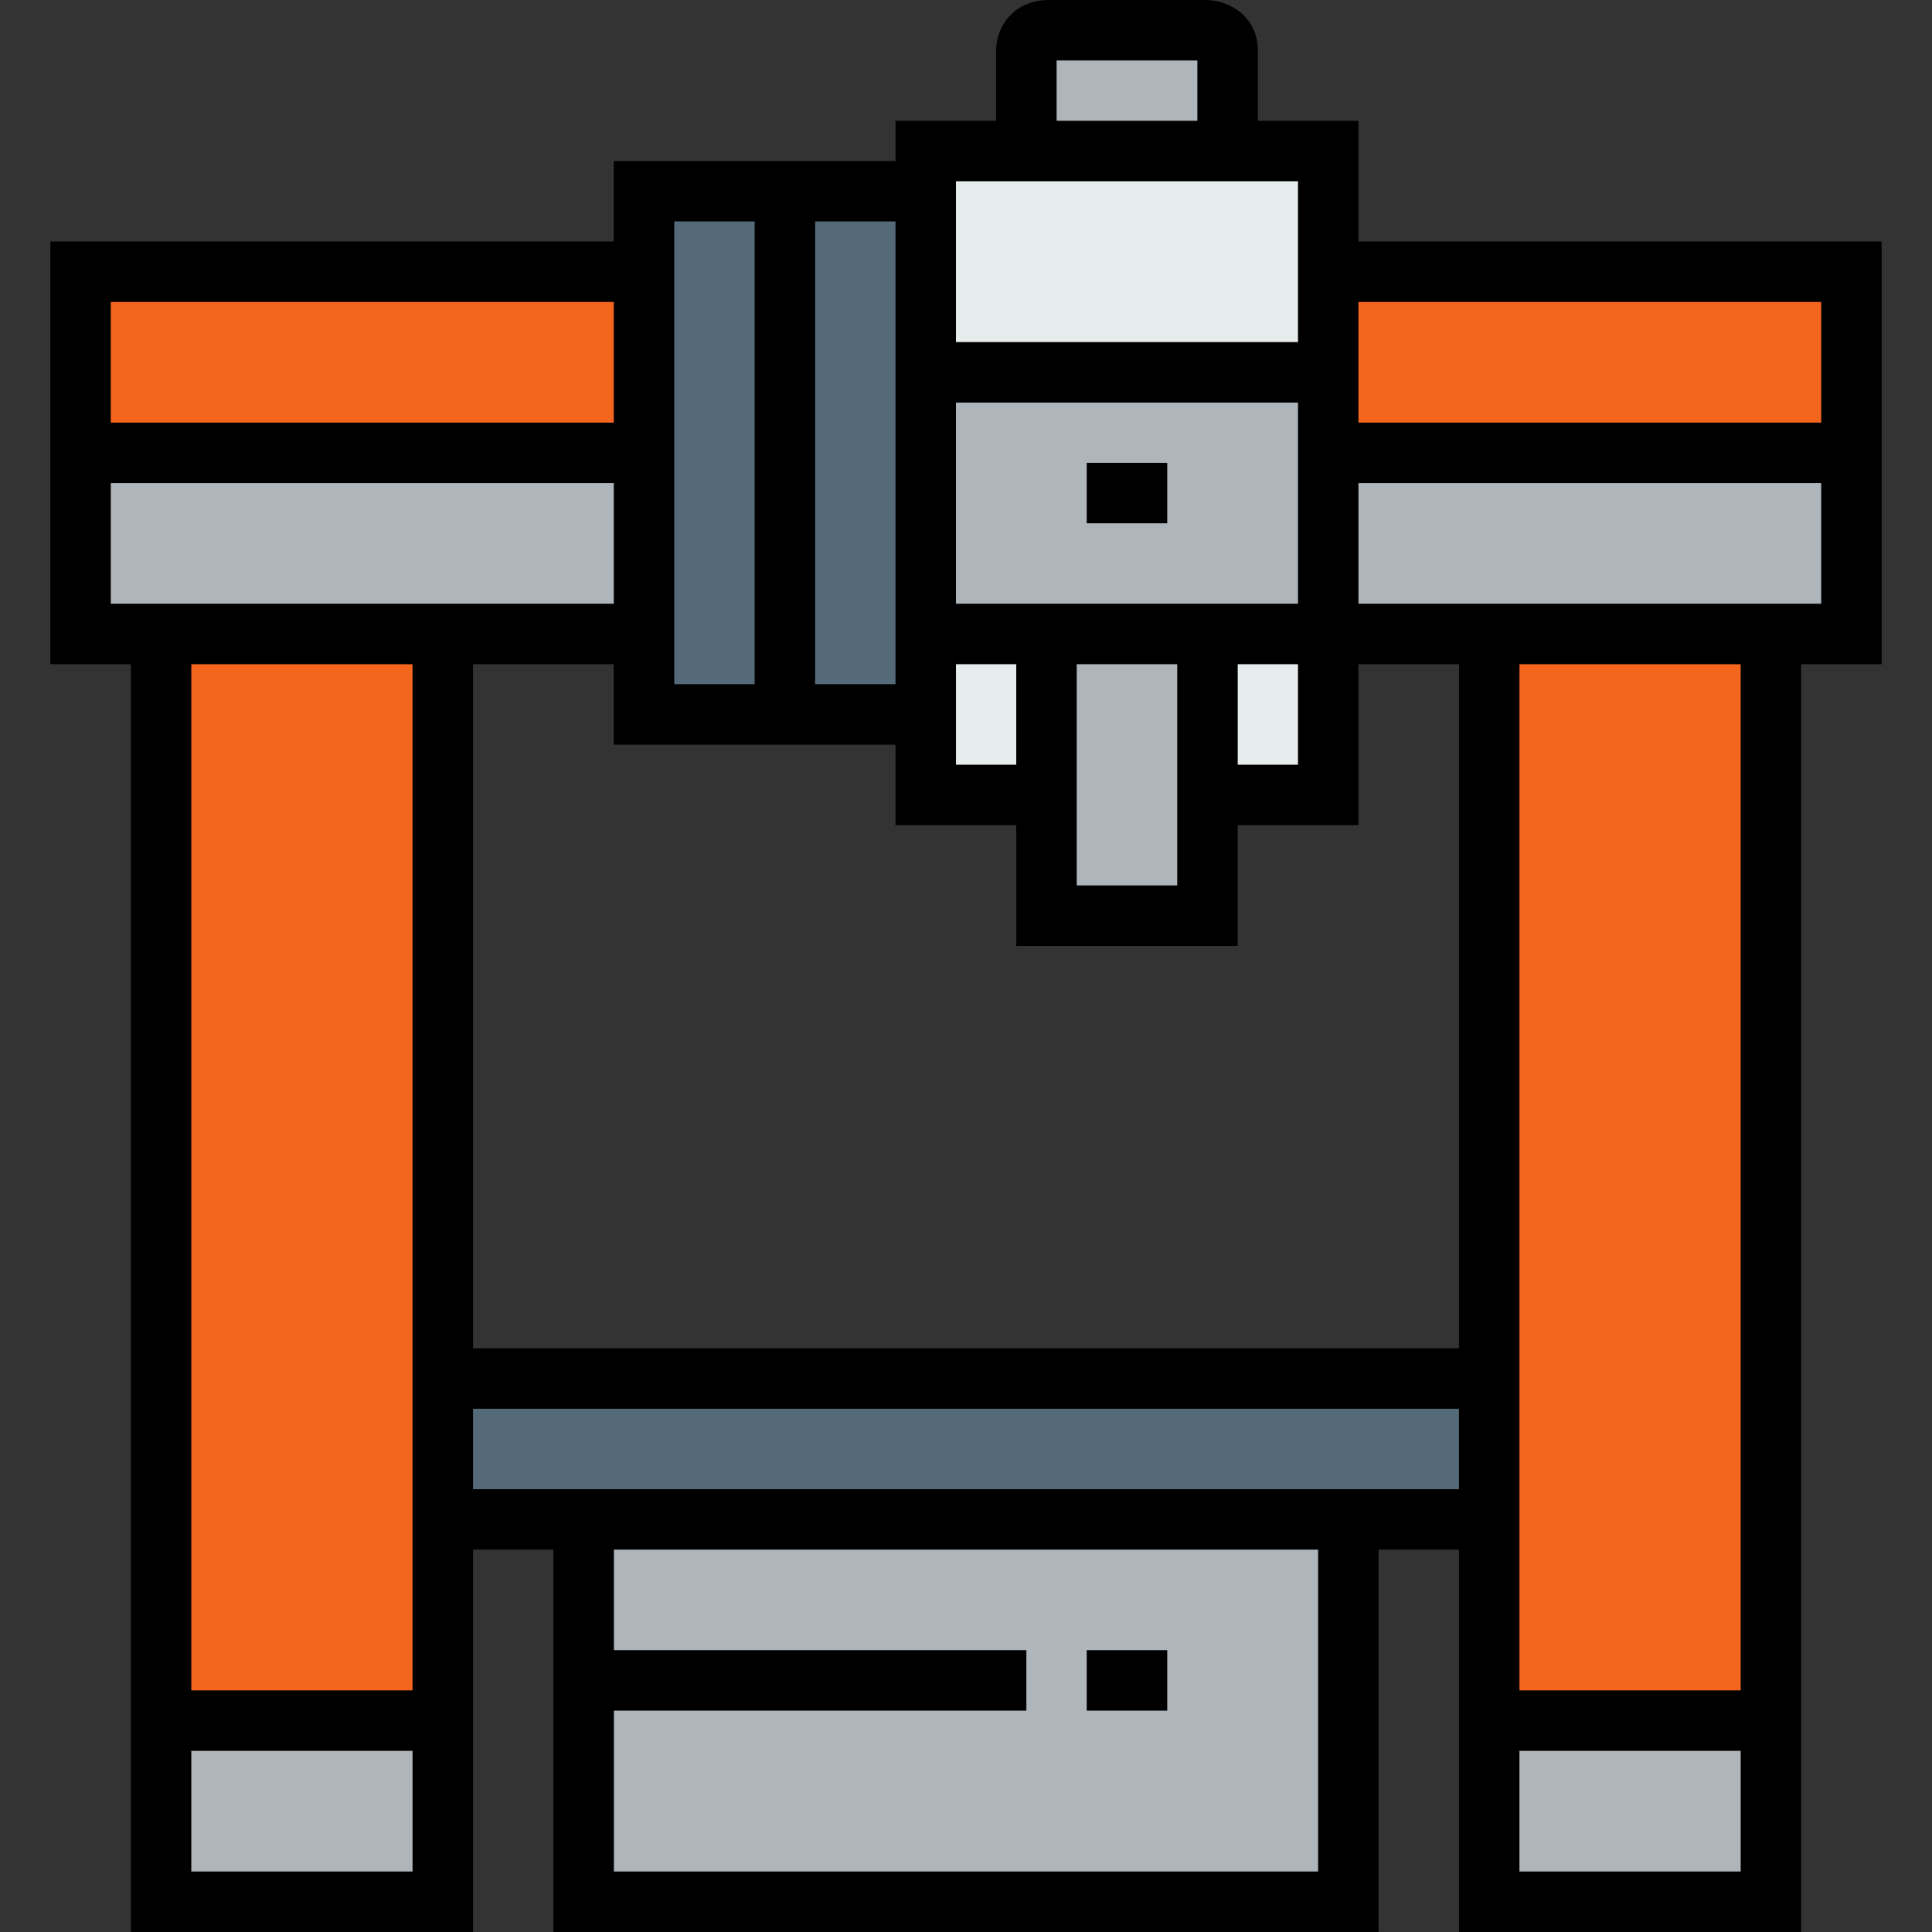
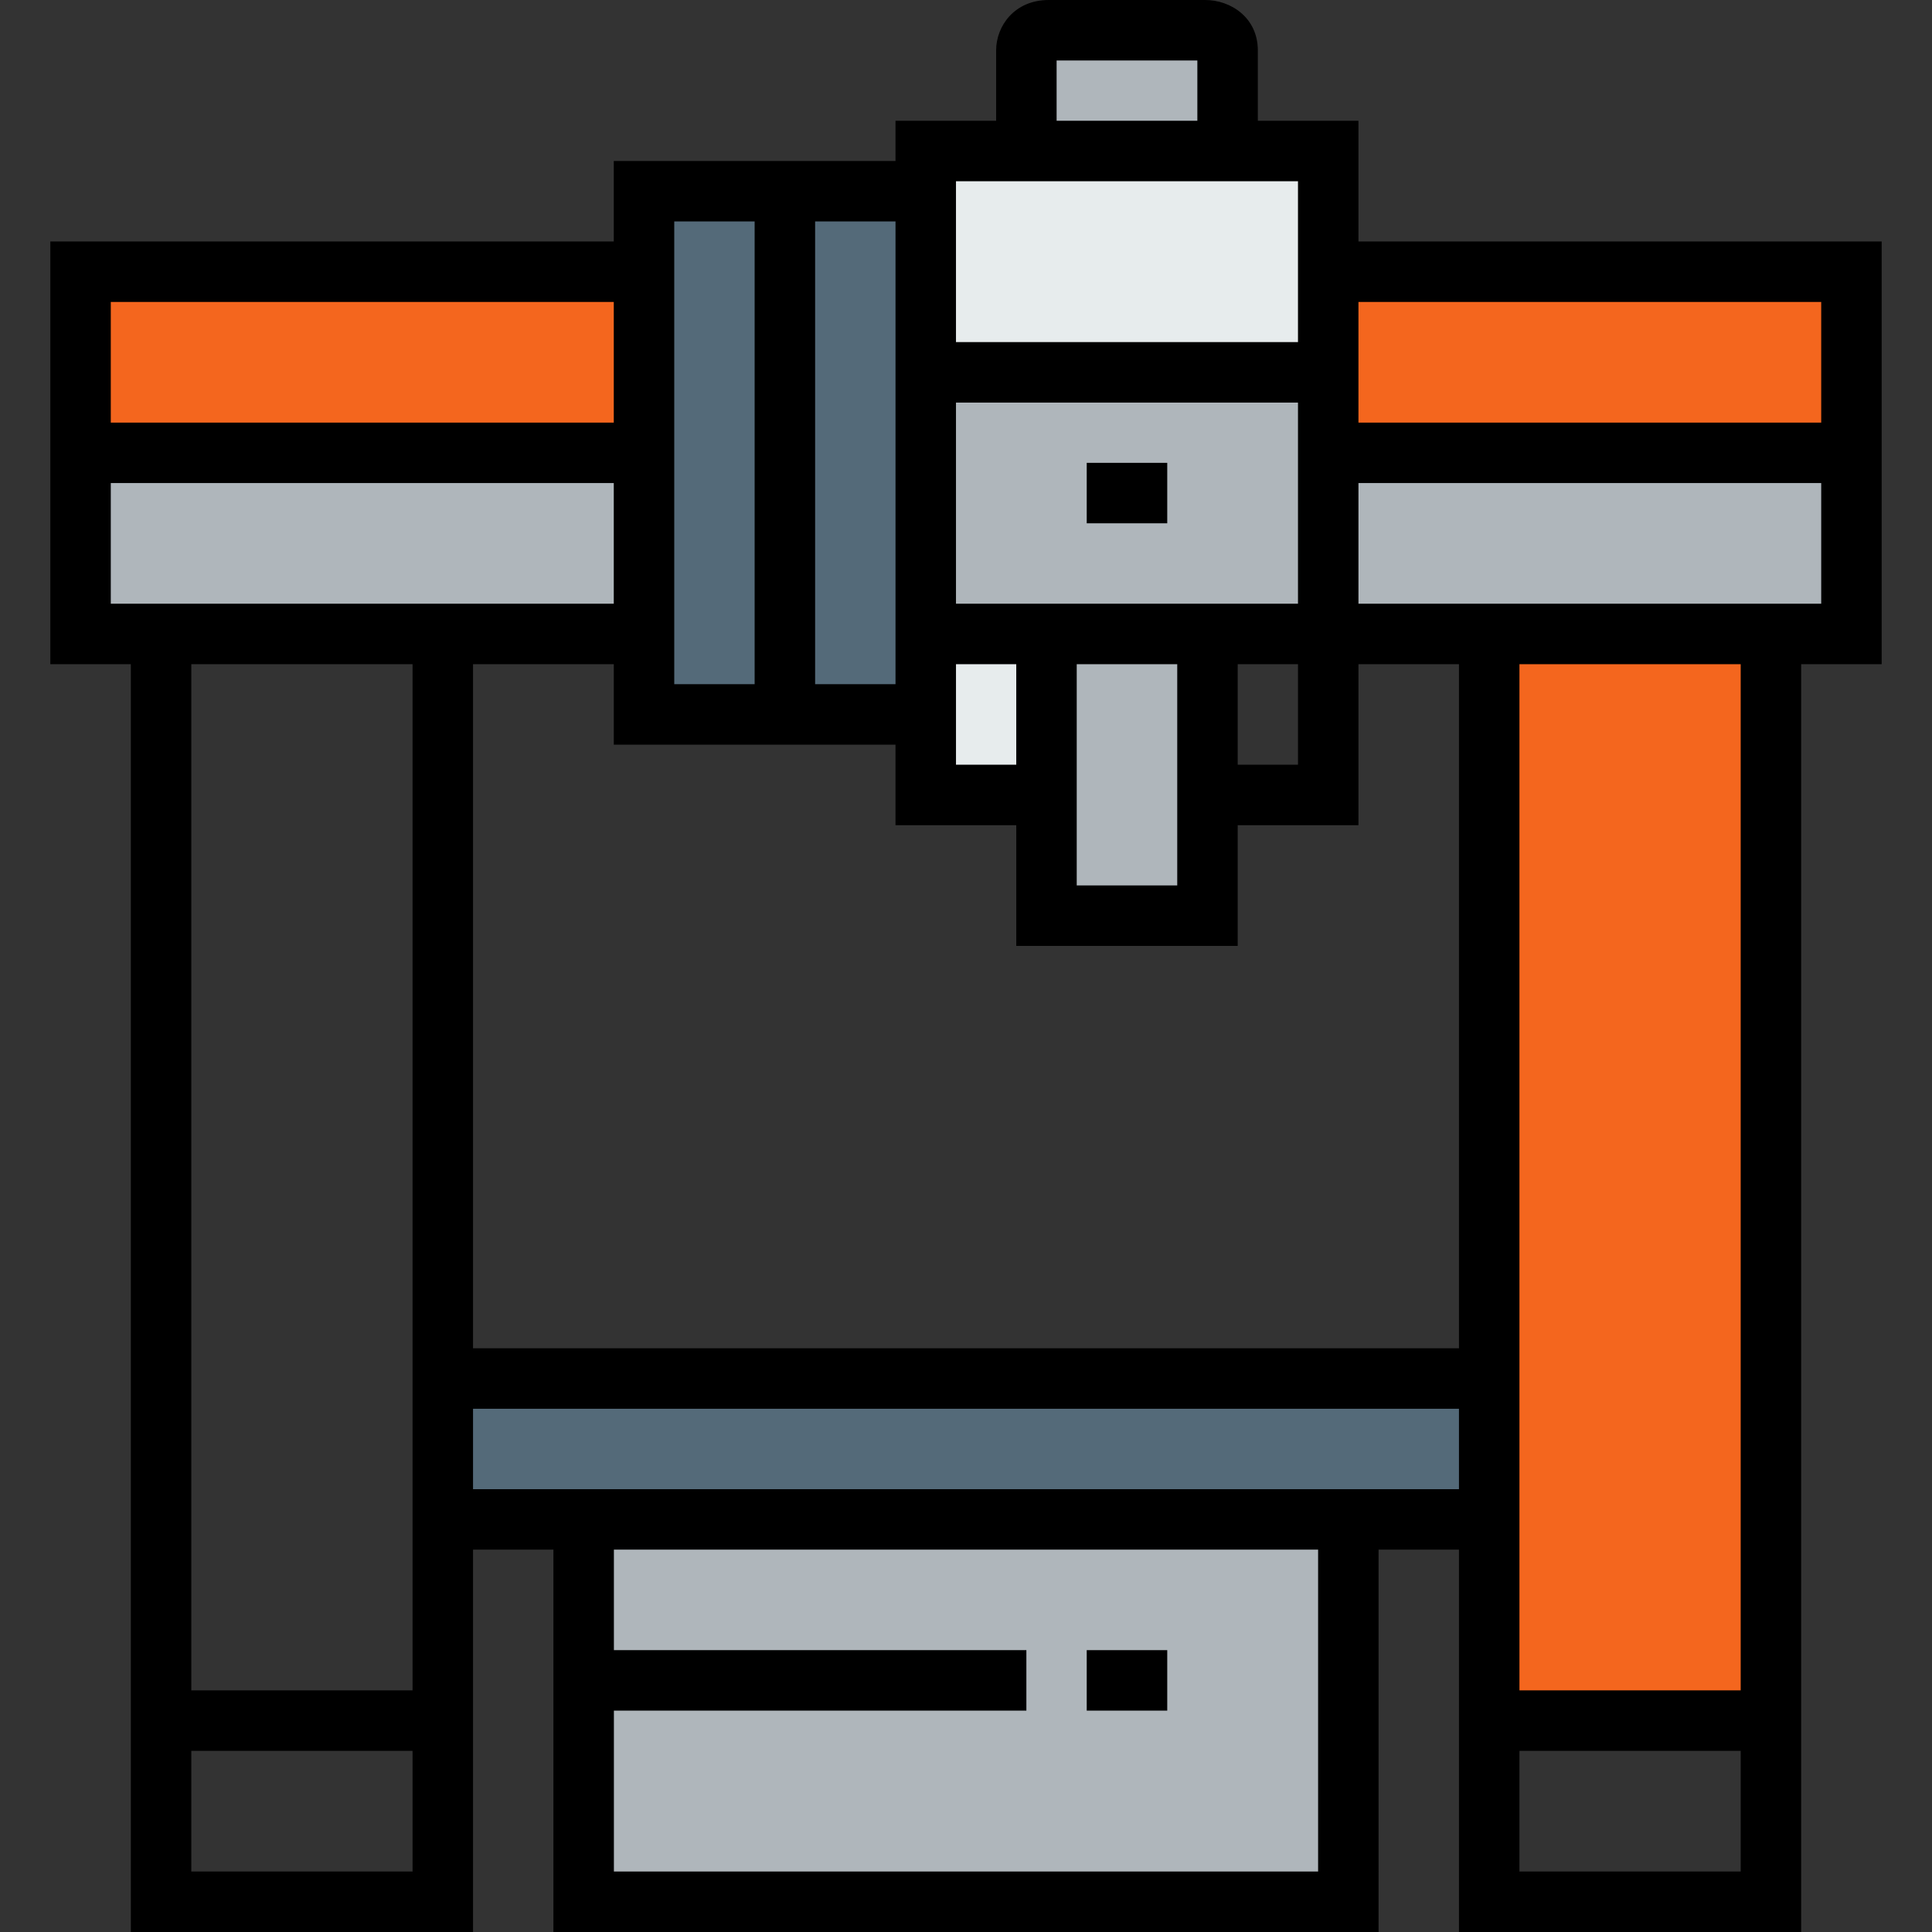
<svg xmlns="http://www.w3.org/2000/svg" version="1.1" id="Layer_1" viewBox="0 0 512 512" xml:space="preserve">
  <rect x="0" y="0" width="512" height="512" fill="#333333" stroke="none" />
  <g>
    <polygon style="fill:#546A79;" points="208.001,50.675 208.001,189.336 170.67,189.336 170.67,167.999 170.67,120.006    170.67,72.012 170.67,50.675  " />
    <polygon style="fill:#546A79;" points="245.332,167.999 245.332,189.336 208.001,189.336 208.001,50.675 245.332,50.675    245.332,98.669  " />
  </g>
  <g>
    <path style="fill:#AFB6BB;" d="M325.325,13.345c0,5.331,0,26.668,0,26.668H272V13.345c0,0,0-5.331,5.919-5.331   c5.93,0,41.487,0,41.487,0S325.325,8.013,325.325,13.345z" />
    <polygon style="fill:#AFB6BB;" points="319.993,210.672 319.993,242.661 277.331,242.661 277.331,210.672 277.331,167.999    319.993,167.999  " />
    <polygon style="fill:#AFB6BB;" points="351.993,120.006 351.993,167.999 319.993,167.999 277.331,167.999 245.332,167.999    245.332,98.669 351.993,98.669  " />
  </g>
  <g>
-     <rect x="319.993" y="167.999" style="fill:#E7ECED;" width="31.999" height="42.673" />
    <polygon style="fill:#E7ECED;" points="277.331,167.999 277.331,210.672 245.332,210.672 245.332,189.336 245.332,167.999  " />
    <polygon style="fill:#E7ECED;" points="351.993,72.012 351.993,98.669 245.332,98.669 245.332,50.675 245.332,40.013 272,40.013    325.325,40.013 351.993,40.013  " />
  </g>
  <g>
    <rect x="154.676" y="402.657" style="fill:#AFB6BB;" width="202.648" height="101.329" />
-     <rect x="42.684" y="455.982" style="fill:#AFB6BB;" width="74.662" height="48.004" />
  </g>
  <polygon style="fill:#546A79;" points="394.655,365.327 394.655,402.657 357.324,402.657 154.676,402.657 117.345,402.657   117.345,365.327 " />
  <g>
-     <rect x="394.655" y="455.982" style="fill:#AFB6BB;" width="74.662" height="48.004" />
    <polygon style="fill:#AFB6BB;" points="490.653,120.006 490.653,167.999 469.316,167.999 394.655,167.999 351.993,167.999    351.993,120.006  " />
    <polygon style="fill:#AFB6BB;" points="170.67,120.006 170.67,167.999 117.345,167.999 42.684,167.999 21.347,167.999    21.347,120.006  " />
  </g>
  <g>
    <rect x="21.347" y="72.012" style="fill:#F4661E;" width="149.323" height="47.994" />
    <polygon style="fill:#F4661E;" points="490.653,72.012 490.653,120.006 351.993,120.006 351.993,98.669 351.993,72.012  " />
    <polygon style="fill:#F4661E;" points="469.316,167.999 469.316,455.982 394.655,455.982 394.655,402.657 394.655,365.327    394.655,167.999  " />
-     <polygon style="fill:#F4661E;" points="117.345,402.657 117.345,455.982 42.684,455.982 42.684,167.999 117.345,167.999    117.345,365.327  " />
  </g>
  <path d="M498.666,63.999h-138.66V31.999h-26.668V13.345C333.338,4.676,326.159,0,319.406,0h-41.487  c-9.05,0-13.932,6.875-13.932,13.345v18.655h-26.668v10.663h-74.662v21.336H13.334v112.014H34.67V512h90.688V410.671h21.304V512  h218.675V410.671h21.304V512h90.688V176.012h21.336V63.999z M482.64,80.025v31.967H360.006V80.025H482.64z M269.318,202.659h-15.973  v-26.647h15.973V202.659z M253.345,159.986v-53.304h90.635v53.304L253.345,159.986L253.345,159.986z M285.344,176.012h26.636v58.635  h-26.636V176.012z M328.007,176.012h15.973v26.647h-15.973V176.012z M343.979,90.656h-90.635v-42.63h90.635V90.656z M319.179,16.026  c0.001,0.001,0.003,0.002,0.009,0.003c-0.004-0.001-0.009-0.002-0.013-0.003H319.179z M280.013,16.026h37.299v15.973h-37.299V16.026  z M237.319,58.689v122.634h-21.304V58.689H237.319z M237.319,197.349v21.336h31.999v31.989h58.689v-31.989h31.999v-42.673h26.637  v181.301H125.358V176.012h37.299v21.336H237.319z M178.683,58.689h21.304v122.634h-21.304V58.689z M162.657,80.025v31.967H29.36  V80.025H162.657z M29.36,159.986v-31.967h133.297v31.967H29.36z M50.697,495.974v-31.978h58.635v31.978H50.697z M109.332,447.969  H50.697V176.012h58.635V447.969z M125.358,373.34h261.283v21.304H125.358V373.34z M349.311,495.974H162.689v-42.641H272v-16.026  H162.689v-26.636h186.622V495.974z M402.668,176.012h58.635v271.957h-58.635V176.012z M402.668,495.974v-31.978h58.635v31.978  H402.668z M360.006,159.986v-31.967H482.64v31.967H360.006z" />
  <rect x="287.994" y="122.655" width="21.336" height="16.026" />
  <rect x="287.994" y="437.306" width="21.336" height="16.026" />
</svg>